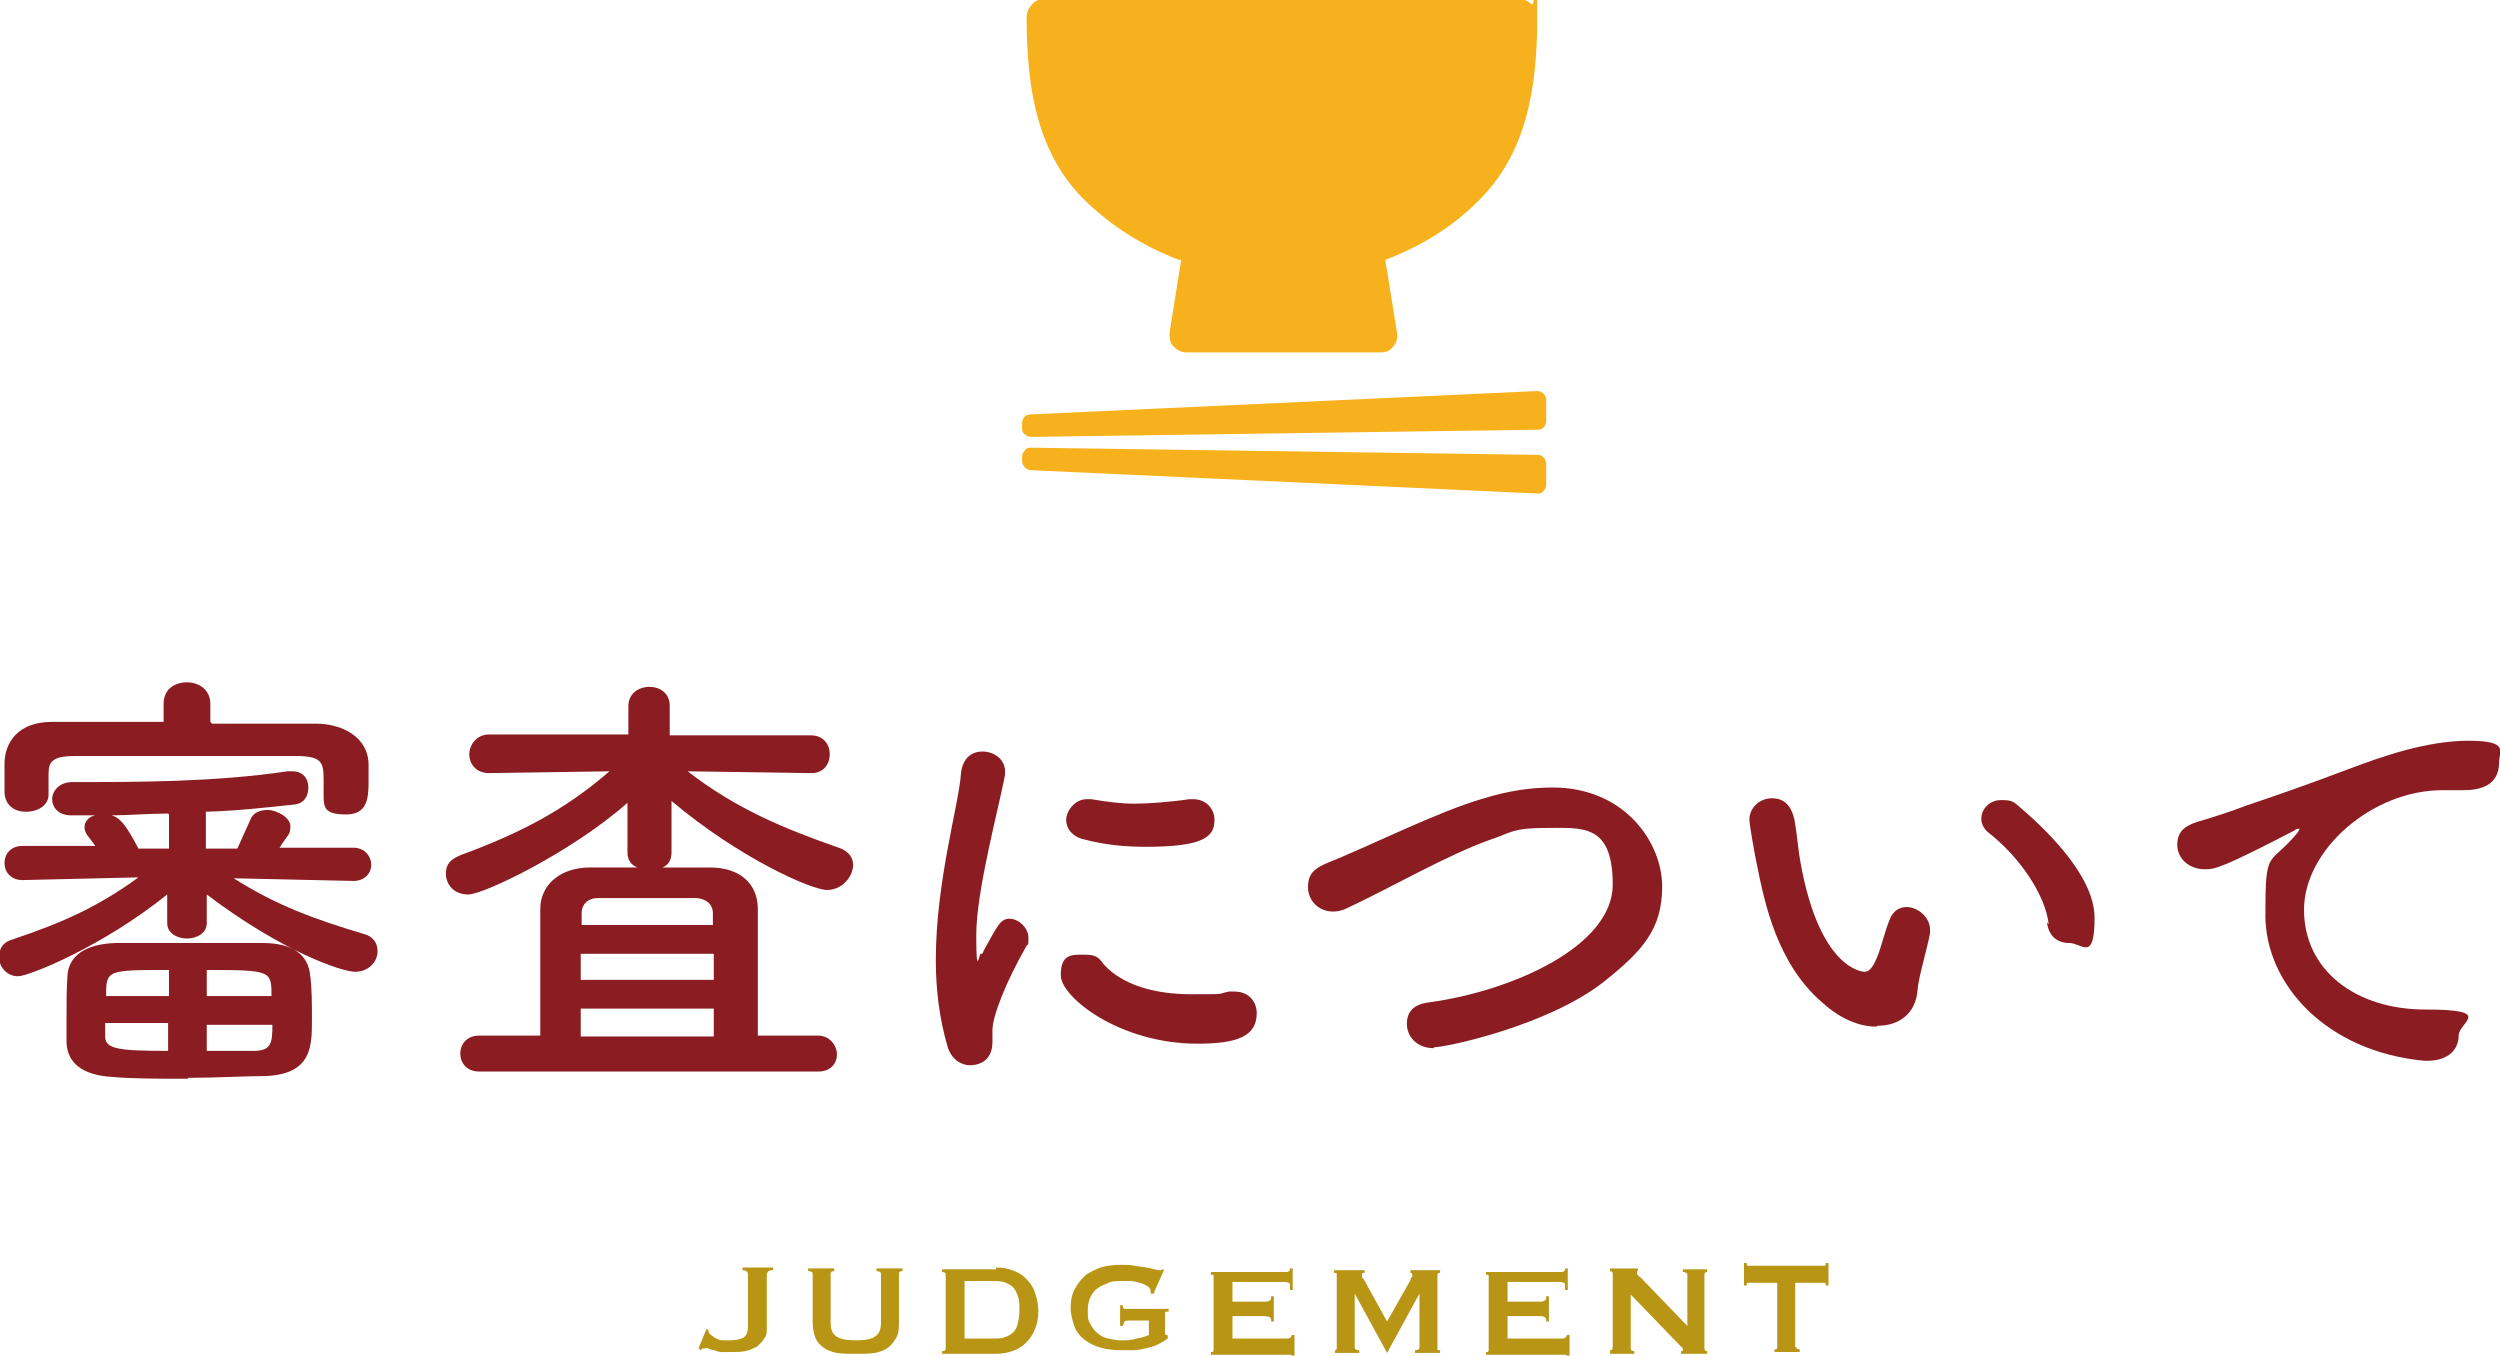
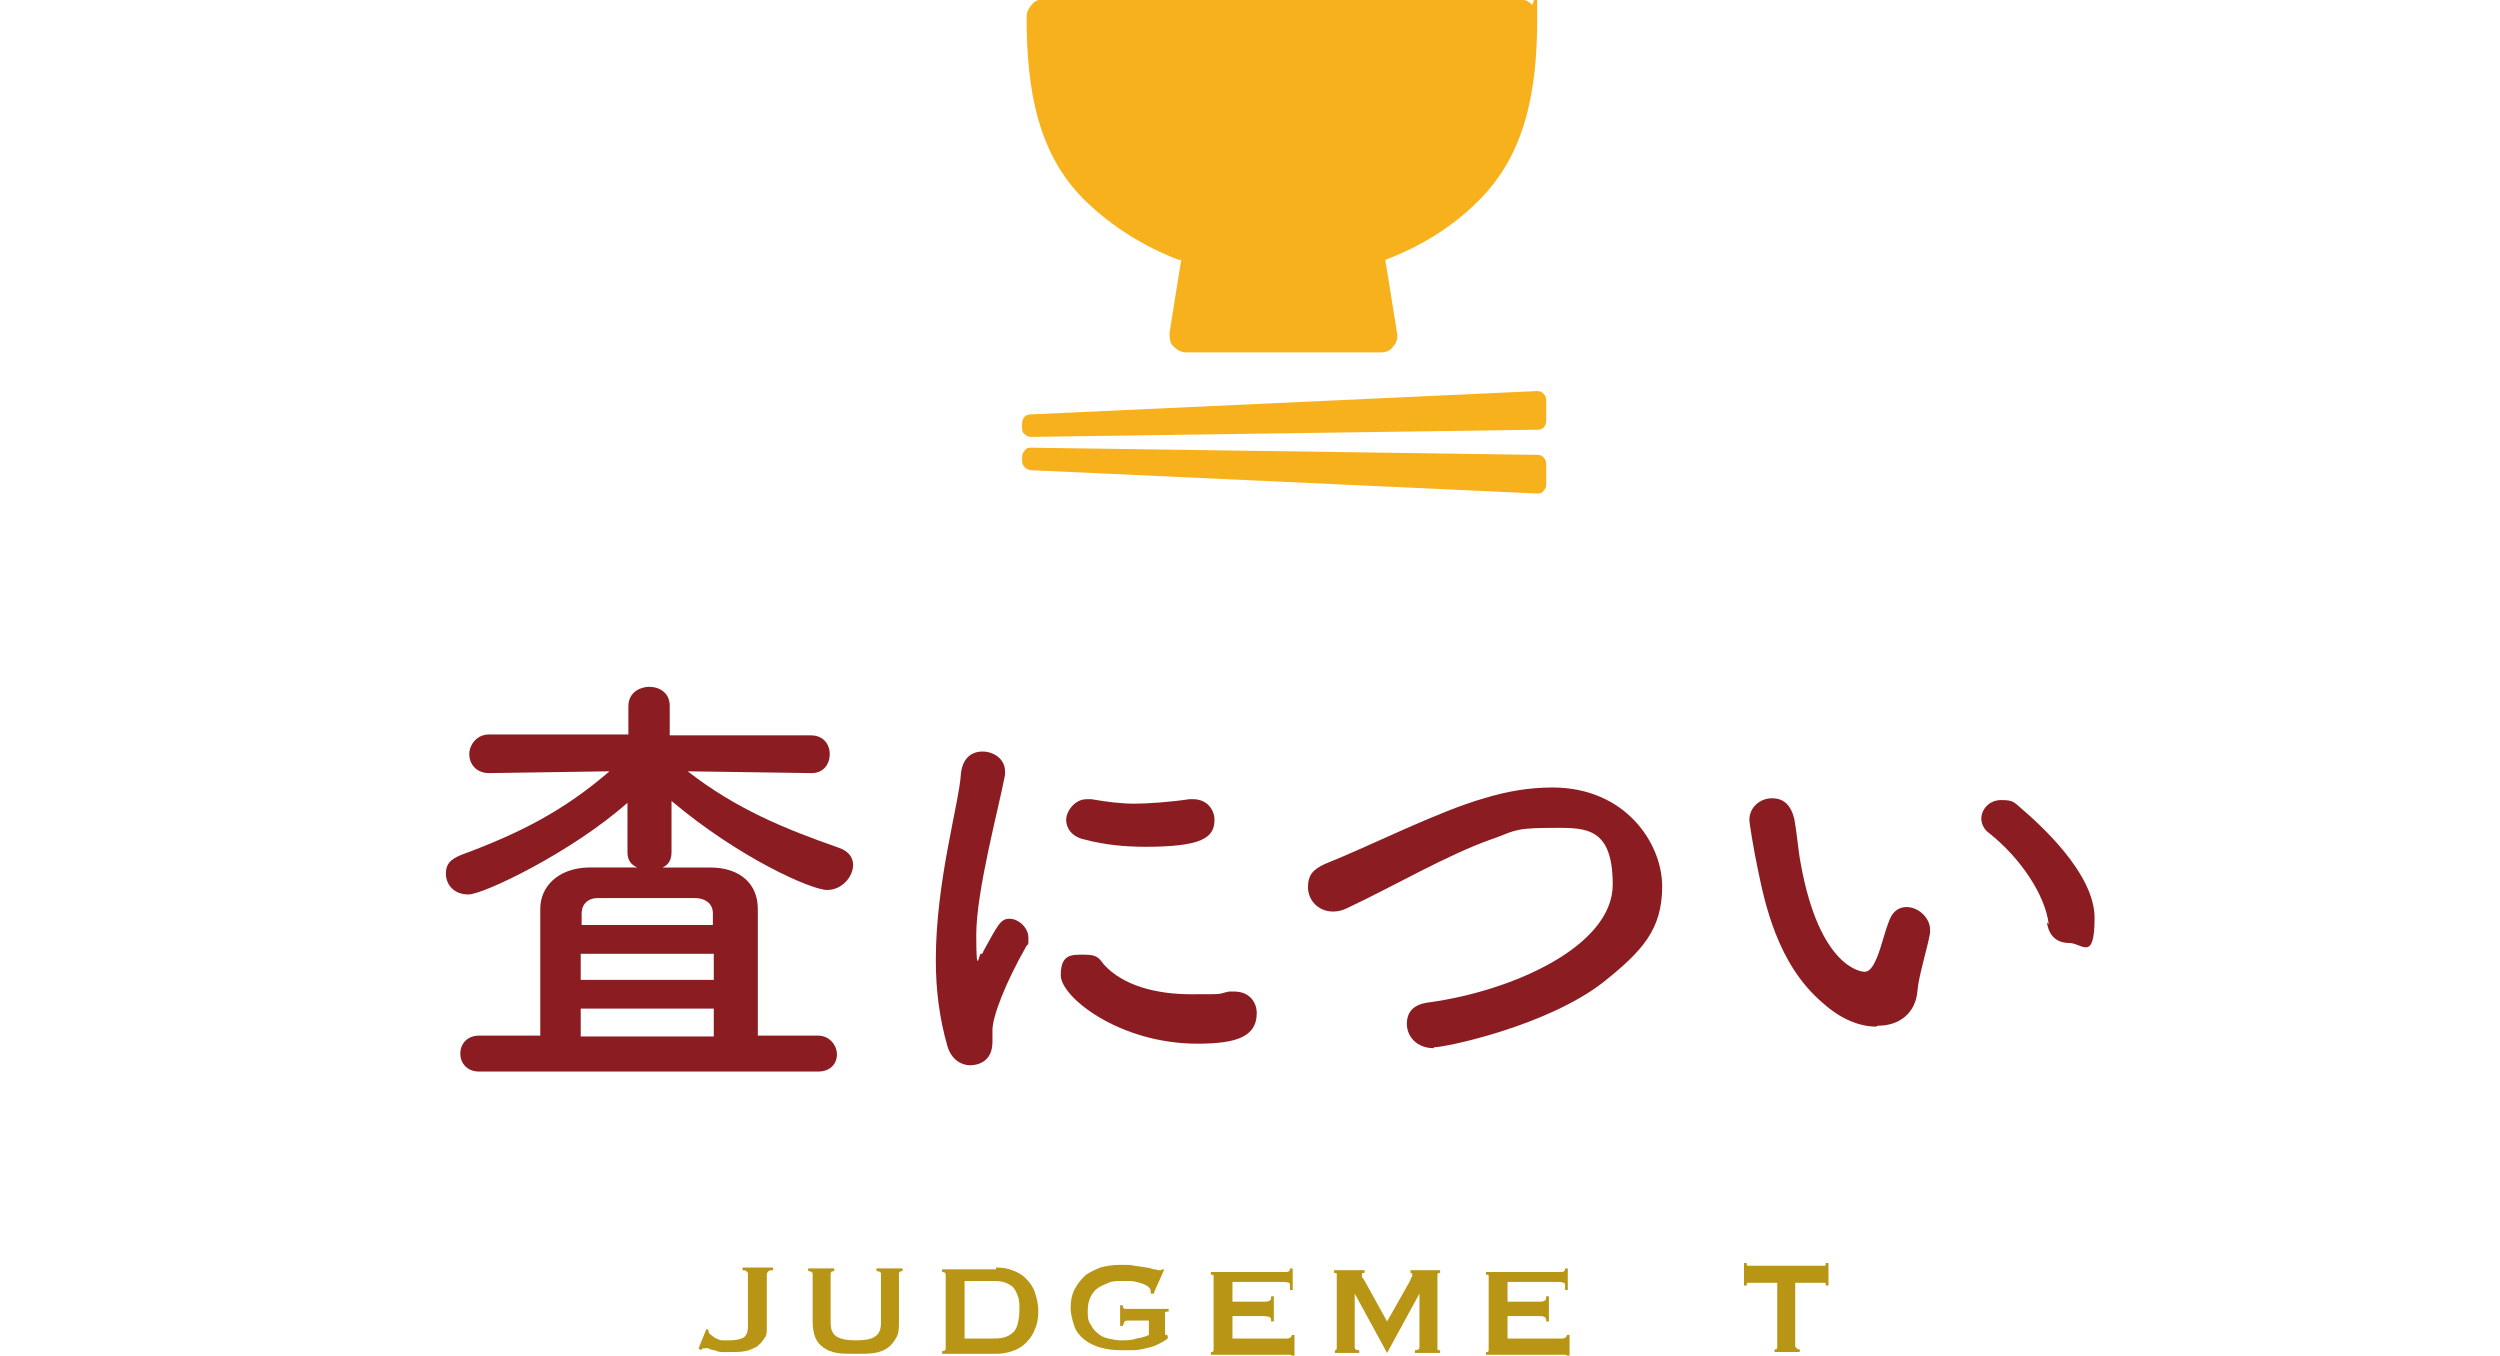
<svg xmlns="http://www.w3.org/2000/svg" id="a" version="1.1" viewBox="0 0 278.1 150.8">
  <defs>
    <style>
      .cls-1 {
        fill: #8b1d22;
      }

      .cls-1, .cls-2, .cls-3 {
        stroke-width: 0px;
      }

      .cls-2 {
        fill: #b89515;
      }

      .cls-3 {
        fill: #f7b11c;
      }
    </style>
  </defs>
  <path class="cls-3" d="M131.4,28.9l-1.3,8.1c0,.5,0,1.1.4,1.5.4.4.9.7,1.4.7h21.7c.6,0,1.1-.2,1.4-.7.4-.4.5-1,.4-1.5l-1.3-8.1c4-1.5,7.5-3.7,10.3-6.5,5.4-5.3,6.6-12.5,6.6-20.5s-.2-1-.6-1.4c-.4-.4-.9-.6-1.4-.6h-52.9c-.5,0-1,.2-1.3.6-.4.4-.6.9-.6,1.4,0,8,1.2,15.3,6.6,20.5,2.9,2.8,6.4,5,10.3,6.5h0Z" />
  <path class="cls-3" d="M171.1,50.6l-56.4-.8c-.2,0-.5,0-.7.3s-.3.4-.3.7v.5c0,.5.4.9.9,1l56.4,2.6c.3,0,.5,0,.7-.3.2-.2.3-.4.3-.7v-2.3c0-.5-.4-1-.9-1Z" />
  <path class="cls-3" d="M171.7,43.8c-.2-.2-.4-.3-.7-.3l-56.4,2.6c-.5,0-.9.4-.9,1v.5c0,.3,0,.5.3.7.2.2.4.3.7.3l56.4-.8c.5,0,.9-.4.9-1v-2.3c0-.3-.1-.5-.3-.7Z" />
-   <path class="cls-1" d="M39.5,98l-13.5-.3c4.7,3,9.1,4.6,14.5,6.2,1.1.3,1.5,1.1,1.5,1.9,0,1.2-1,2.3-2.5,2.3s-8.2-2.3-16.5-8.6v3.2s0,0,0,0c0,1.1-1.1,1.7-2.2,1.7s-2.2-.6-2.2-1.7h0c0,0,0-3.2,0-3.2-7.2,5.8-15.4,9.1-16.6,9.1s-2.1-1-2.1-2.1.5-1.7,1.5-2c5.7-1.9,9.6-3.7,14-6.9l-12.9.3h0c-1.3,0-2-.9-2-1.9s.7-1.9,2-1.9h8.1c-.2-.3-.6-.8-.9-1.2-.2-.3-.3-.6-.3-.9,0-.7.6-1.2,1.2-1.3h-2.7c0,0,0,0,0,0-1.4,0-2.1-.9-2.1-1.8s.8-1.9,2.2-1.9c7.3,0,15.9,0,24-1.2.2,0,.3,0,.5,0,1.2,0,1.8.8,1.8,1.8s-.5,1.8-1.6,1.9c-2.8.3-6.3.7-9.8.8v4.1c-.1,0,3.5,0,3.5,0,.5-1.1,1-2.2,1.4-3.1.3-.9,1.1-1.2,2-1.2s2.5.8,2.5,1.8-.2.8-1.2,2.4h8.2c0,0,0,0,0,0,1.3,0,2,1,2,1.9s-.7,1.8-2,1.8h0,0ZM23.6,80.5c4,0,7.9,0,11.6,0,2.7,0,5.8,1.4,5.8,4.6,0,.6,0,1.2,0,1.9,0,1.9-.2,3.6-2.5,3.6s-2.5-.7-2.5-2v-1.8c0-2-.2-2.6-2.7-2.7-4,0-9,0-14,0s-7.9,0-11,0c-2.7,0-2.9.8-2.9,2.1v2.2c0,1.2-1.2,1.9-2.5,1.9s-2.3-.7-2.4-2.1c0-.5,0-1,0-1.6s0-1.1,0-1.6c0-2.4,1.5-4.7,5.3-4.7,3.9,0,8.1,0,12.4,0v-2c0-1.7,1.3-2.4,2.6-2.4s2.6.8,2.6,2.4c0,0,0,2,0,2ZM20.9,120c-3.1,0-6.2,0-8.4-.2-3.4-.2-5-1.6-5.1-3.8,0-.8,0-1.8,0-2.7,0-1.7,0-3.3.1-4.7.1-2.2,1.9-3.6,5.4-3.7,2.2,0,5.6,0,8.9,0s5.4,0,7.4,0c3.5,0,5.1,1.4,5.3,3.6.2,1.4.2,3.2.2,4.9,0,3,0,6.1-5.2,6.3-2.3,0-5.5.2-8.6.2ZM18.8,113.8h-7.1c0,.5,0,1.1,0,1.5,0,1.4,1.5,1.6,7,1.6v-3.1ZM18.8,107.9c-6.9,0-7,0-7,2.9h7v-2.9ZM18.7,90.5c-2.2,0-4.4.2-6.3.2.8.2,1.5.8,3,3.7h3.4c0,0,0-3.8,0-3.8ZM30.2,110.8c0-2.8,0-2.9-7.2-2.9v2.9h7.2ZM23,113.8v3.1c2,0,3.9,0,5.2,0,2,0,2.1-.9,2.1-2.9,0,0-7.3,0-7.3,0Z" />
  <path class="cls-1" d="M53.3,119.2c-1.4,0-2.1-1-2.1-2s.7-2,2.1-2h6.8c0-4.3,0-11.6,0-14.1s2-4.5,5.3-4.6c1.7,0,3.6,0,5.5,0-.7-.3-1.1-.8-1.1-1.7v-5.5c-6.2,5.5-16,10.2-17.7,10.2s-2.5-1.2-2.5-2.3.5-1.6,1.7-2.1c6.5-2.4,11.4-4.9,16.5-9.3l-13.4.2h0c-1.5,0-2.2-1.1-2.2-2.1s.8-2.2,2.2-2.2h15.5c0,0,0-3.1,0-3.1,0-1.8,1.6-2.2,2.3-2.2,1.2,0,2.3.7,2.3,2.1h0c0,0,0,3.3,0,3.3h15.7c1.4,0,2.1,1,2.1,2.1s-.7,2.1-2,2.1h0l-13.8-.2c5.4,4.2,10.8,6.4,16.8,8.5,1.2.4,1.6,1.2,1.6,1.9,0,1.3-1.2,2.8-2.9,2.8s-9.7-3.5-17.3-9.9v5.7c0,.8-.3,1.4-1,1.7,1.9,0,3.8,0,5.3,0,3.3,0,5.3,1.8,5.3,4.6,0,2.4,0,9.7,0,14.1h6.7c1.3,0,2.1,1.1,2.1,2.1s-.7,1.9-2.1,1.9h-37.4,0ZM79.4,106.1h-14.8v2.9h14.8v-2.9ZM79.4,112.2h-14.8v3.1h14.8v-3.1ZM79.3,102.9c0-.6,0-1,0-1.3,0-1-.7-1.6-1.8-1.7-1.6,0-3.6,0-5.5,0s-3.9,0-5.5,0c-1.1,0-1.8.7-1.8,1.7v1.3h14.7Z" />
  <path class="cls-1" d="M105.4,116.4c-.9-3.1-1.3-6.3-1.3-9.6,0-8.8,2.6-17.4,2.8-20.8.2-1.7,1.2-2.4,2.4-2.4s2.5.8,2.5,2.2,0,.2,0,.4c-.7,3.7-3.2,12.9-3.2,17.8s.3,2.1.5,2.1.2,0,.3-.3c1.6-2.9,1.9-3.6,2.9-3.6s2.1,1,2.1,2.1,0,.6-.2.9c-2.4,4.2-3.8,7.9-3.8,9.4s0,.9,0,1.3c0,2.4-1.9,2.6-2.5,2.6-1,0-2.1-.7-2.5-2.1ZM133.2,116.1c-8.7,0-15.2-5.2-15.2-7.6s1.2-2.3,2.6-2.3,1.6.3,2.2,1.1c2.1,2.3,5.7,3.3,9.7,3.3s2.8,0,4.2-.3c.2,0,.4,0,.6,0,1.7,0,2.5,1.2,2.5,2.4,0,2.6-2.2,3.4-6.6,3.4h0ZM127.5,94.2c-2.2,0-4.6-.2-6.8-.8-1.5-.3-2.1-1.3-2.1-2.2s.9-2.3,2.3-2.3.3,0,.5,0c1.7.3,3.3.5,4.8.5s4.2-.2,6.1-.5c.1,0,.3,0,.4,0,1.6,0,2.4,1.2,2.4,2.3,0,2-1.4,3-7.8,3h0Z" />
  <path class="cls-1" d="M159.5,116.6c-1.9,0-3-1.3-3-2.7s.8-2.2,2.5-2.4c9.4-1.3,20.4-6.3,20.4-13.1s-3.4-6.3-7.3-6.3-3.9.5-6.3,1.3c-4.8,1.7-10.8,5.2-15.9,7.6-.6.3-1.1.4-1.6.4-1.7,0-2.8-1.3-2.8-2.7s.6-2,1.9-2.6c4.8-1.9,12.7-5.9,17.7-7.3,2.6-.8,5.1-1.2,7.6-1.2,8.1,0,12.2,6.2,12.2,11s-2.2,7.2-6.6,10.7c-6.2,4.8-17.4,7.2-18.8,7.2h0Z" />
  <path class="cls-1" d="M208.7,114.2c-1.8,0-3.9-.8-5.9-2.6-5.1-4.3-6.5-11.2-7.3-15.1-.4-1.9-.9-4.9-.9-5.3,0-1.4,1.2-2.4,2.5-2.4s2.1.7,2.5,2.3c.3,1.6.4,3.3.7,4.9,2.1,11.7,6.8,12.1,7.1,12.1.5,0,.9-.4,1.4-1.6s.8-2.7,1.4-4.2c.4-1,1.1-1.4,1.9-1.4,1.3,0,2.6,1.2,2.6,2.5s0,.2,0,.4c-.3,1.7-1.3,4.9-1.4,6.4-.2,2.5-2,3.9-4.4,3.9h0ZM227.9,102.8c-.4-3.3-3.2-7.4-6.6-10.1-.6-.4-.9-1.1-.9-1.6,0-1.1.9-2.1,2.2-2.1s1.4.2,2.1.8c2.1,1.8,8.3,7.3,8.3,12.3s-1.4,2.8-2.8,2.8-2.3-.8-2.5-2.3Z" />
-   <path class="cls-1" d="M270.2,118h-.5c-10.9-1-17.7-8.5-17.7-16.2s.4-5.3,3.6-9.2c.1-.2.2-.3.2-.4s0,0-.1,0c-.1,0-.3,0-.5.2-7.9,4.1-8.8,4.3-9.9,4.3-1.9,0-3.1-1.3-3.1-2.7s.7-2.1,2.3-2.6c1.1-.3,3.9-1.2,5.4-1.8,2.4-.8,6.5-2.2,11.5-4.1,3.7-1.4,8.6-3.1,13.2-3.1s3.4,1.2,3.4,2.4c0,2.6-2.1,3.1-4,3.1s-.8,0-1.1,0-.8,0-1.2,0c-7.8,0-15.4,6.6-15.4,13.3s5.7,11.1,13.5,11.1,3.7,1.4,3.7,2.9-1.1,2.8-3.5,2.8h0Z" />
  <path class="cls-2" d="M78.5,147.9h.3c0,.3.1.5.3.6s.3.3.6.4c.2.1.4.2.7.2s.5,0,.7,0c.7,0,1.2-.1,1.6-.3.3-.2.5-.6.5-1.2v-5.8c0-.2,0-.3-.2-.4-.1-.1-.3-.1-.4-.1v-.3h3.4v.3c-.2,0-.4,0-.5.1-.1.1-.2.2-.2.4v5.9c0,.5,0,.9-.3,1.2-.2.4-.5.6-.8.9-.4.2-.8.4-1.3.5s-1,.1-1.6.1-.7,0-1,0-.6-.1-.8-.2c-.2,0-.5-.1-.7-.2s-.3,0-.5,0-.2,0-.3.2l-.3-.2.9-2.2h0Z" />
  <path class="cls-2" d="M92.8,141.4c-.3,0-.4.1-.4.3v5.4c0,.8.2,1.3.7,1.6.5.3,1.2.4,2.1.4s1.7-.1,2.1-.4c.5-.3.7-.8.7-1.6v-5.4c0-.2-.2-.3-.5-.3v-.3h2.9v.3c-.3,0-.4.1-.4.3v5.3c0,.7,0,1.3-.3,1.8s-.5.8-.9,1.1c-.4.3-.9.5-1.5.6-.6.1-1.3.1-2.1.1s-1.5,0-2.1-.1c-.6-.1-1.1-.3-1.5-.6-.4-.3-.7-.6-.9-1.1s-.3-1.1-.3-1.8v-5.3c0-.2-.2-.3-.5-.3v-.3h2.9v.3h0Z" />
  <path class="cls-2" d="M110.8,141c.7,0,1.3.1,1.8.3.6.2,1.1.5,1.5.9.4.4.8.9,1,1.5.2.6.4,1.3.4,2.1s-.1,1.5-.4,2.1c-.2.6-.6,1.1-1,1.5s-.9.7-1.5.9-1.2.3-1.8.3h-6v-.3c.3,0,.4-.1.4-.3v-8.2c0-.2-.1-.3-.4-.3v-.3h6ZM110.1,148.9c.6,0,1.1,0,1.5-.1s.8-.3,1-.5c.3-.2.5-.6.6-1,.1-.4.2-.9.2-1.6s0-1.1-.2-1.6-.3-.7-.6-1c-.3-.2-.6-.4-1-.5s-.9-.1-1.5-.1h-2.8v6.4h2.8Z" />
  <path class="cls-2" d="M128.4,143.9h-.4c0-.2,0-.2,0-.3,0-.2-.1-.3-.3-.5-.2-.1-.5-.3-.9-.4s-.7-.2-1.1-.2c-.4,0-.8,0-1.1,0s-.9,0-1.3.2-.8.3-1.2.6-.6.6-.8,1-.3.9-.3,1.5,0,1.1.3,1.5c.2.4.5.8.8,1,.3.3.7.5,1.2.6s.9.2,1.3.2c.7,0,1.3,0,1.8-.2.6-.1,1-.2,1.4-.4v-1.6h-2.3c-.2,0-.3,0-.4.1,0,0-.1.2-.2.5h-.3v-2.3h.3c0,.2,0,.3.2.4,0,0,.2,0,.4,0h4.5v.3c-.2,0-.4,0-.4.1s0,.1,0,.3v2c0,.1,0,.2.1.2,0,0,.2,0,.2.1v.3c-.4.3-.8.5-1.2.7s-.9.3-1.3.4c-.4.1-.9.2-1.4.2s-.9,0-1.3,0c-.8,0-1.6-.1-2.3-.3-.7-.2-1.3-.5-1.8-.9-.5-.4-.9-.9-1.1-1.5s-.4-1.3-.4-2,.1-1.4.4-2c.3-.6.7-1.1,1.1-1.5s1.1-.7,1.8-1c.7-.2,1.5-.3,2.3-.3s1,0,1.5.1.9.1,1.3.2c.4,0,.7.2.9.2s.4.1.5.1c.1,0,.2,0,.2,0s.1,0,.2-.1h.2c0,.1-1.1,2.5-1.1,2.5h0Z" />
  <path class="cls-2" d="M143.5,143c0-.1,0-.2-.1-.3-.1,0-.3-.1-.5-.1h-5.8v2.2h3.5c.2,0,.4,0,.6-.1s.2-.2.2-.5h.3v2.8h-.3c0-.3,0-.4-.2-.5-.1,0-.3-.1-.6-.1h-3.5v2.5h6c.2,0,.3,0,.4-.1.1,0,.2-.2.2-.3h.3v2.5h-.3c0-.2,0-.3-.2-.3-.1,0-.3,0-.4,0h-8.4v-.3c0,0,.2,0,.2,0,0,0,.1-.1.1-.2v-8.2c0-.1,0-.2-.1-.2s-.1,0-.2,0v-.3h8.2c.2,0,.4,0,.5-.1s.1-.2.1-.3h.3v2.4h-.3Z" />
  <path class="cls-2" d="M148.4,150.2c.1,0,.2,0,.2,0s.1-.1.1-.2v-8.2c0-.1,0-.2-.1-.2,0,0-.2,0-.2,0v-.3h3.4v.3c0,0-.1,0-.2,0,0,0-.1,0-.1.2s0,.1,0,.2.1.2.2.3l2.6,4.7,2.6-4.6c0-.2.1-.3.2-.4,0,0,0-.2,0-.2,0-.1,0-.2-.2-.2v-.3h3.3v.3c-.1,0-.2,0-.2,0s-.1.1-.1.2v8.2c0,.1,0,.2.1.2s.2,0,.2,0v.3h-2.8v-.3c.3,0,.5-.1.5-.3v-6h0l-3.6,6.6h0l-3.6-6.6h0v6c0,.2.2.3.5.3v.3h-2.7v-.3h0Z" />
  <path class="cls-2" d="M174.1,143c0-.1,0-.2-.1-.3-.1,0-.3-.1-.5-.1h-5.8v2.2h3.5c.2,0,.4,0,.6-.1s.2-.2.2-.5h.3v2.8h-.3c0-.3,0-.4-.2-.5s-.3-.1-.6-.1h-3.5v2.5h6c.2,0,.3,0,.4-.1.1,0,.2-.2.2-.3h.3v2.5h-.3c0-.2,0-.3-.2-.3-.1,0-.3,0-.4,0h-8.4v-.3c0,0,.2,0,.2,0,0,0,.1-.1.1-.2v-8.2c0-.1,0-.2-.1-.2s-.1,0-.2,0v-.3h8.2c.2,0,.4,0,.5-.1s.1-.2.1-.3h.3v2.4h-.3Z" />
-   <path class="cls-2" d="M179.1,150.2c.2,0,.3-.1.3-.3v-8.2c0-.2-.1-.3-.3-.3v-.3h3.1v.3c-.1,0-.1,0-.1.2s.1.3.4.5l5.2,5.4v-5.7c0-.2-.2-.3-.5-.3v-.3h2.7v.3c-.2,0-.3.1-.3.3v8.2c0,.2.1.3.3.3v.3h-2.9v-.3c.2,0,.2,0,.2-.2s-.1-.2-.3-.4l-5.5-5.7v6c0,.2.1.3.4.3v.3h-2.7v-.3h0Z" />
  <path class="cls-2" d="M199.8,149.8c0,.2.1.3.4.3v.3h-2.8v-.3c0,0,.2,0,.2,0,0,0,.1-.1.1-.2v-7.2h-3c-.1,0-.2,0-.3,0-.1,0-.1.2-.1.3h-.3v-2.5h.3c0,.2,0,.3.1.3.1,0,.2,0,.3,0h8c.1,0,.2,0,.3,0,.1,0,.1-.2.1-.3h.3v2.5h-.3c0-.2,0-.3-.1-.3-.1,0-.2,0-.3,0h-3v7.2h0Z" />
</svg>